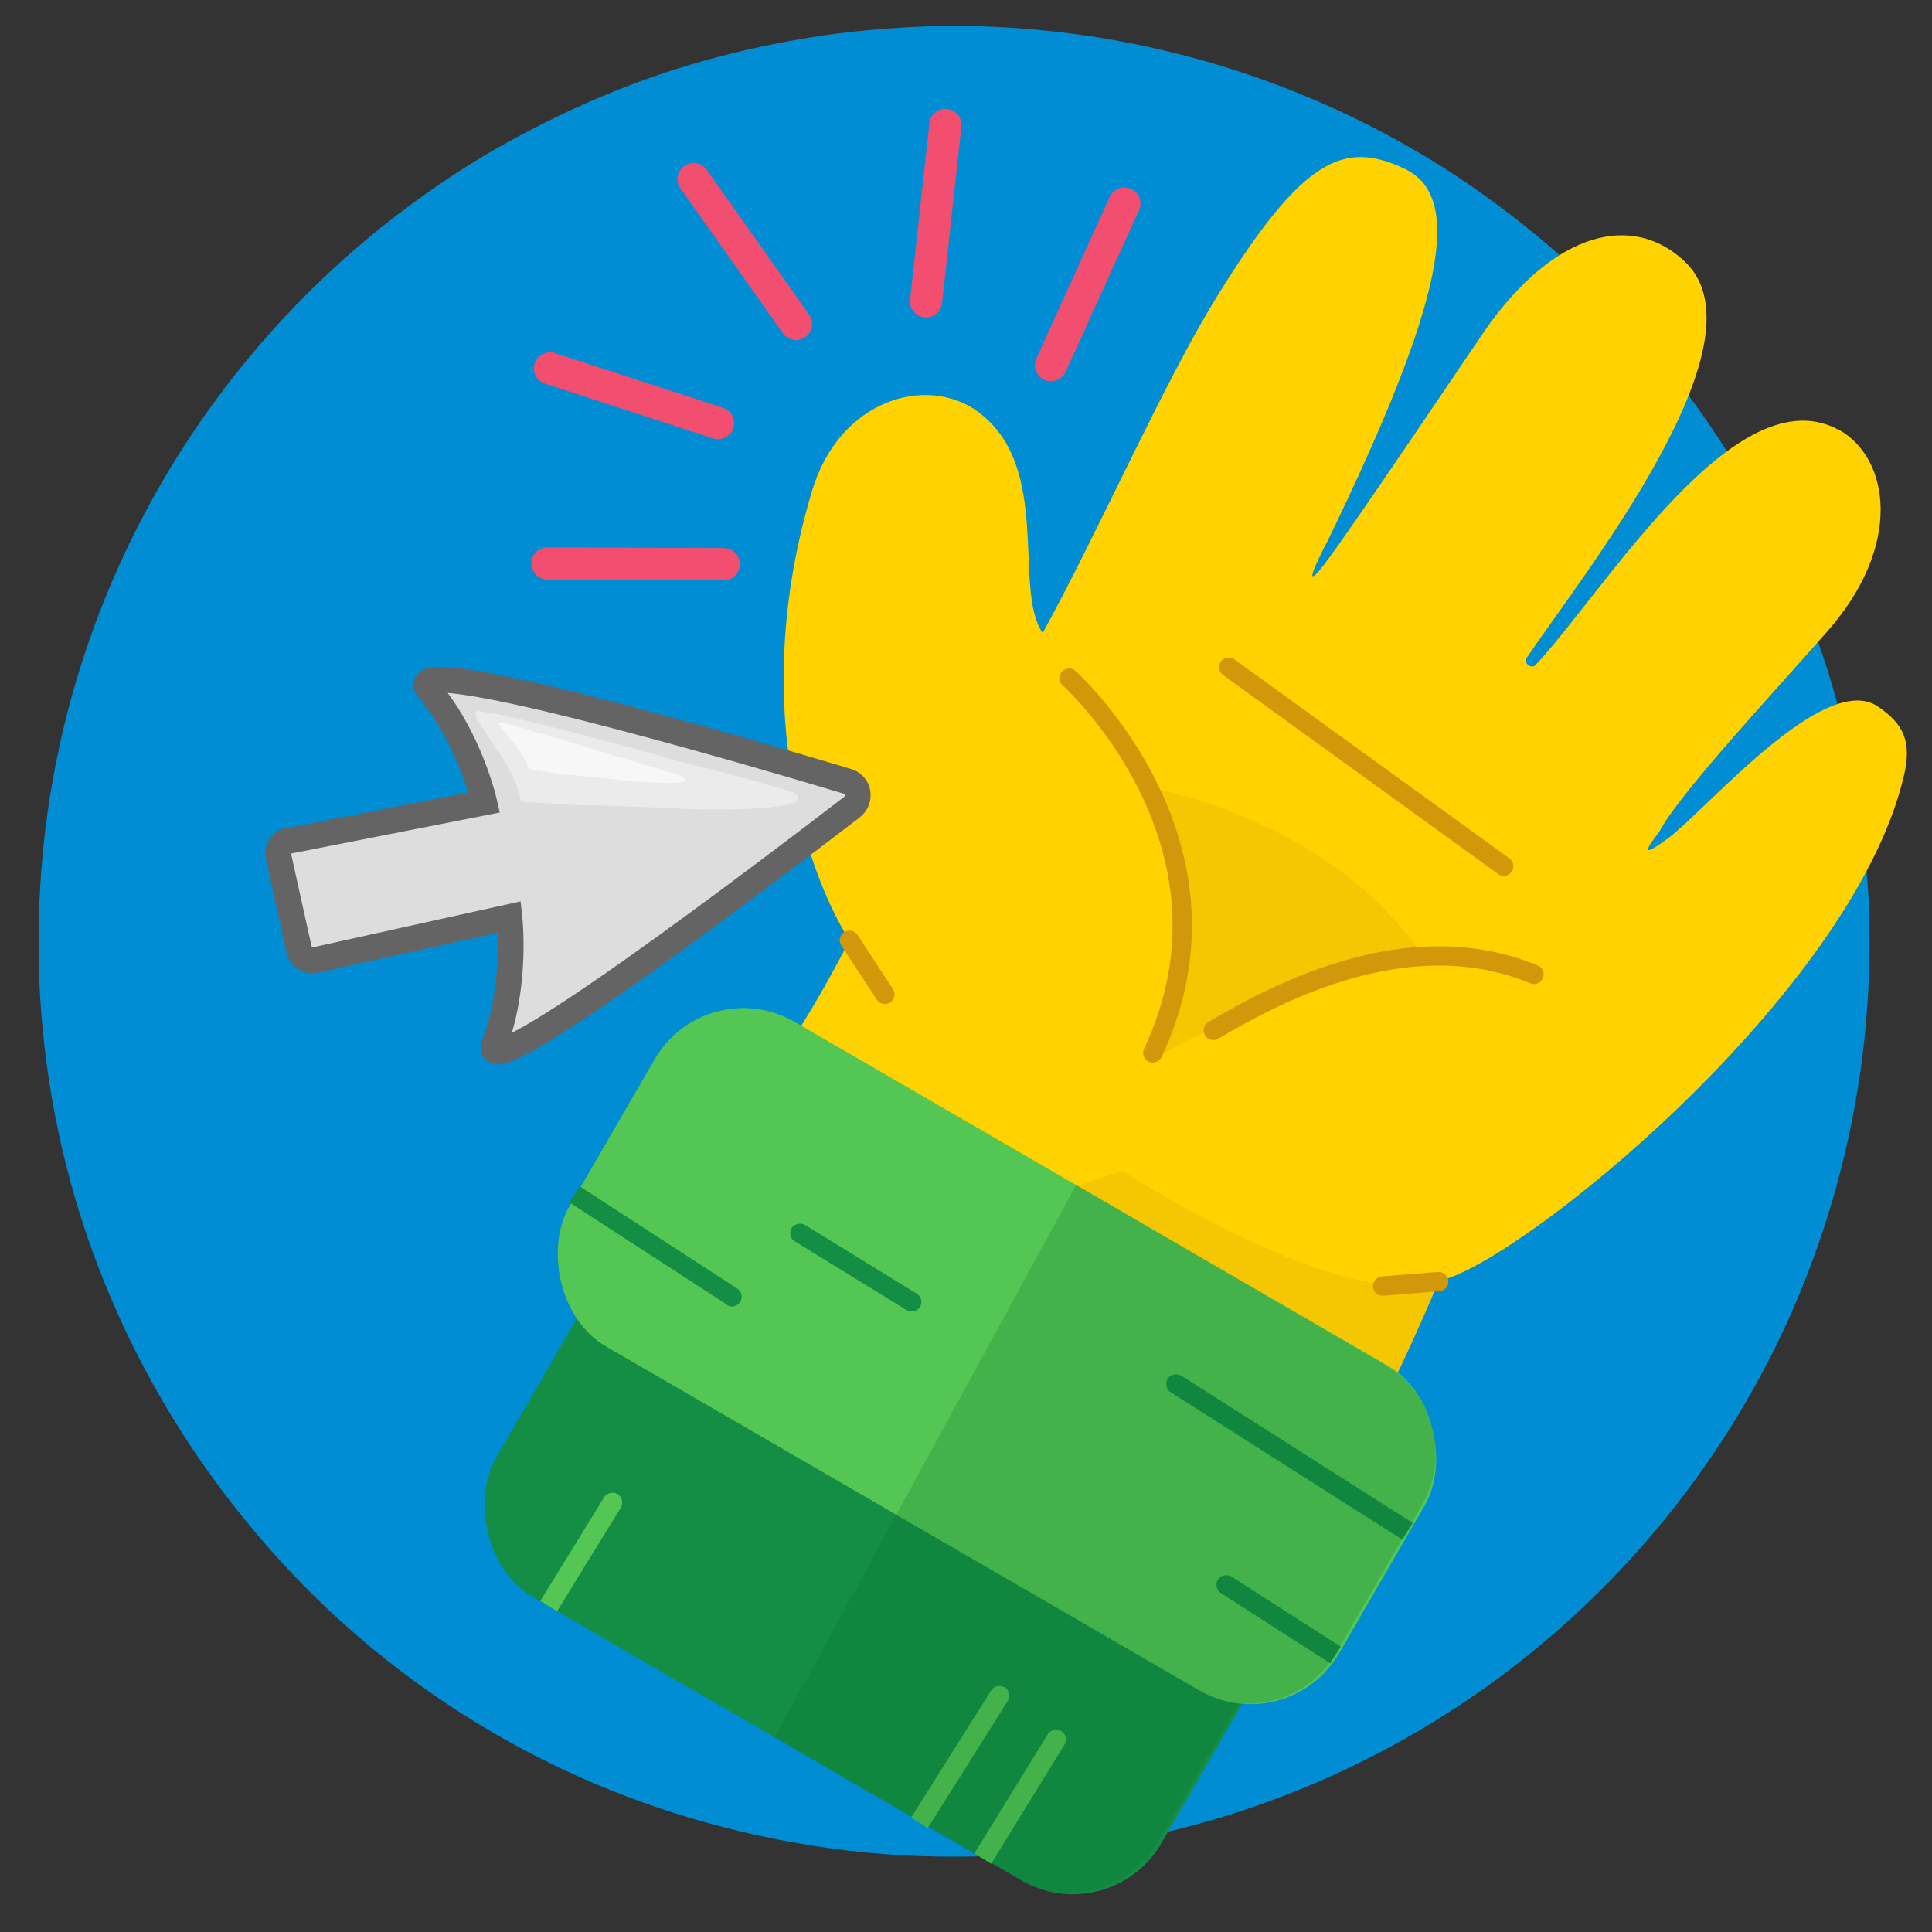
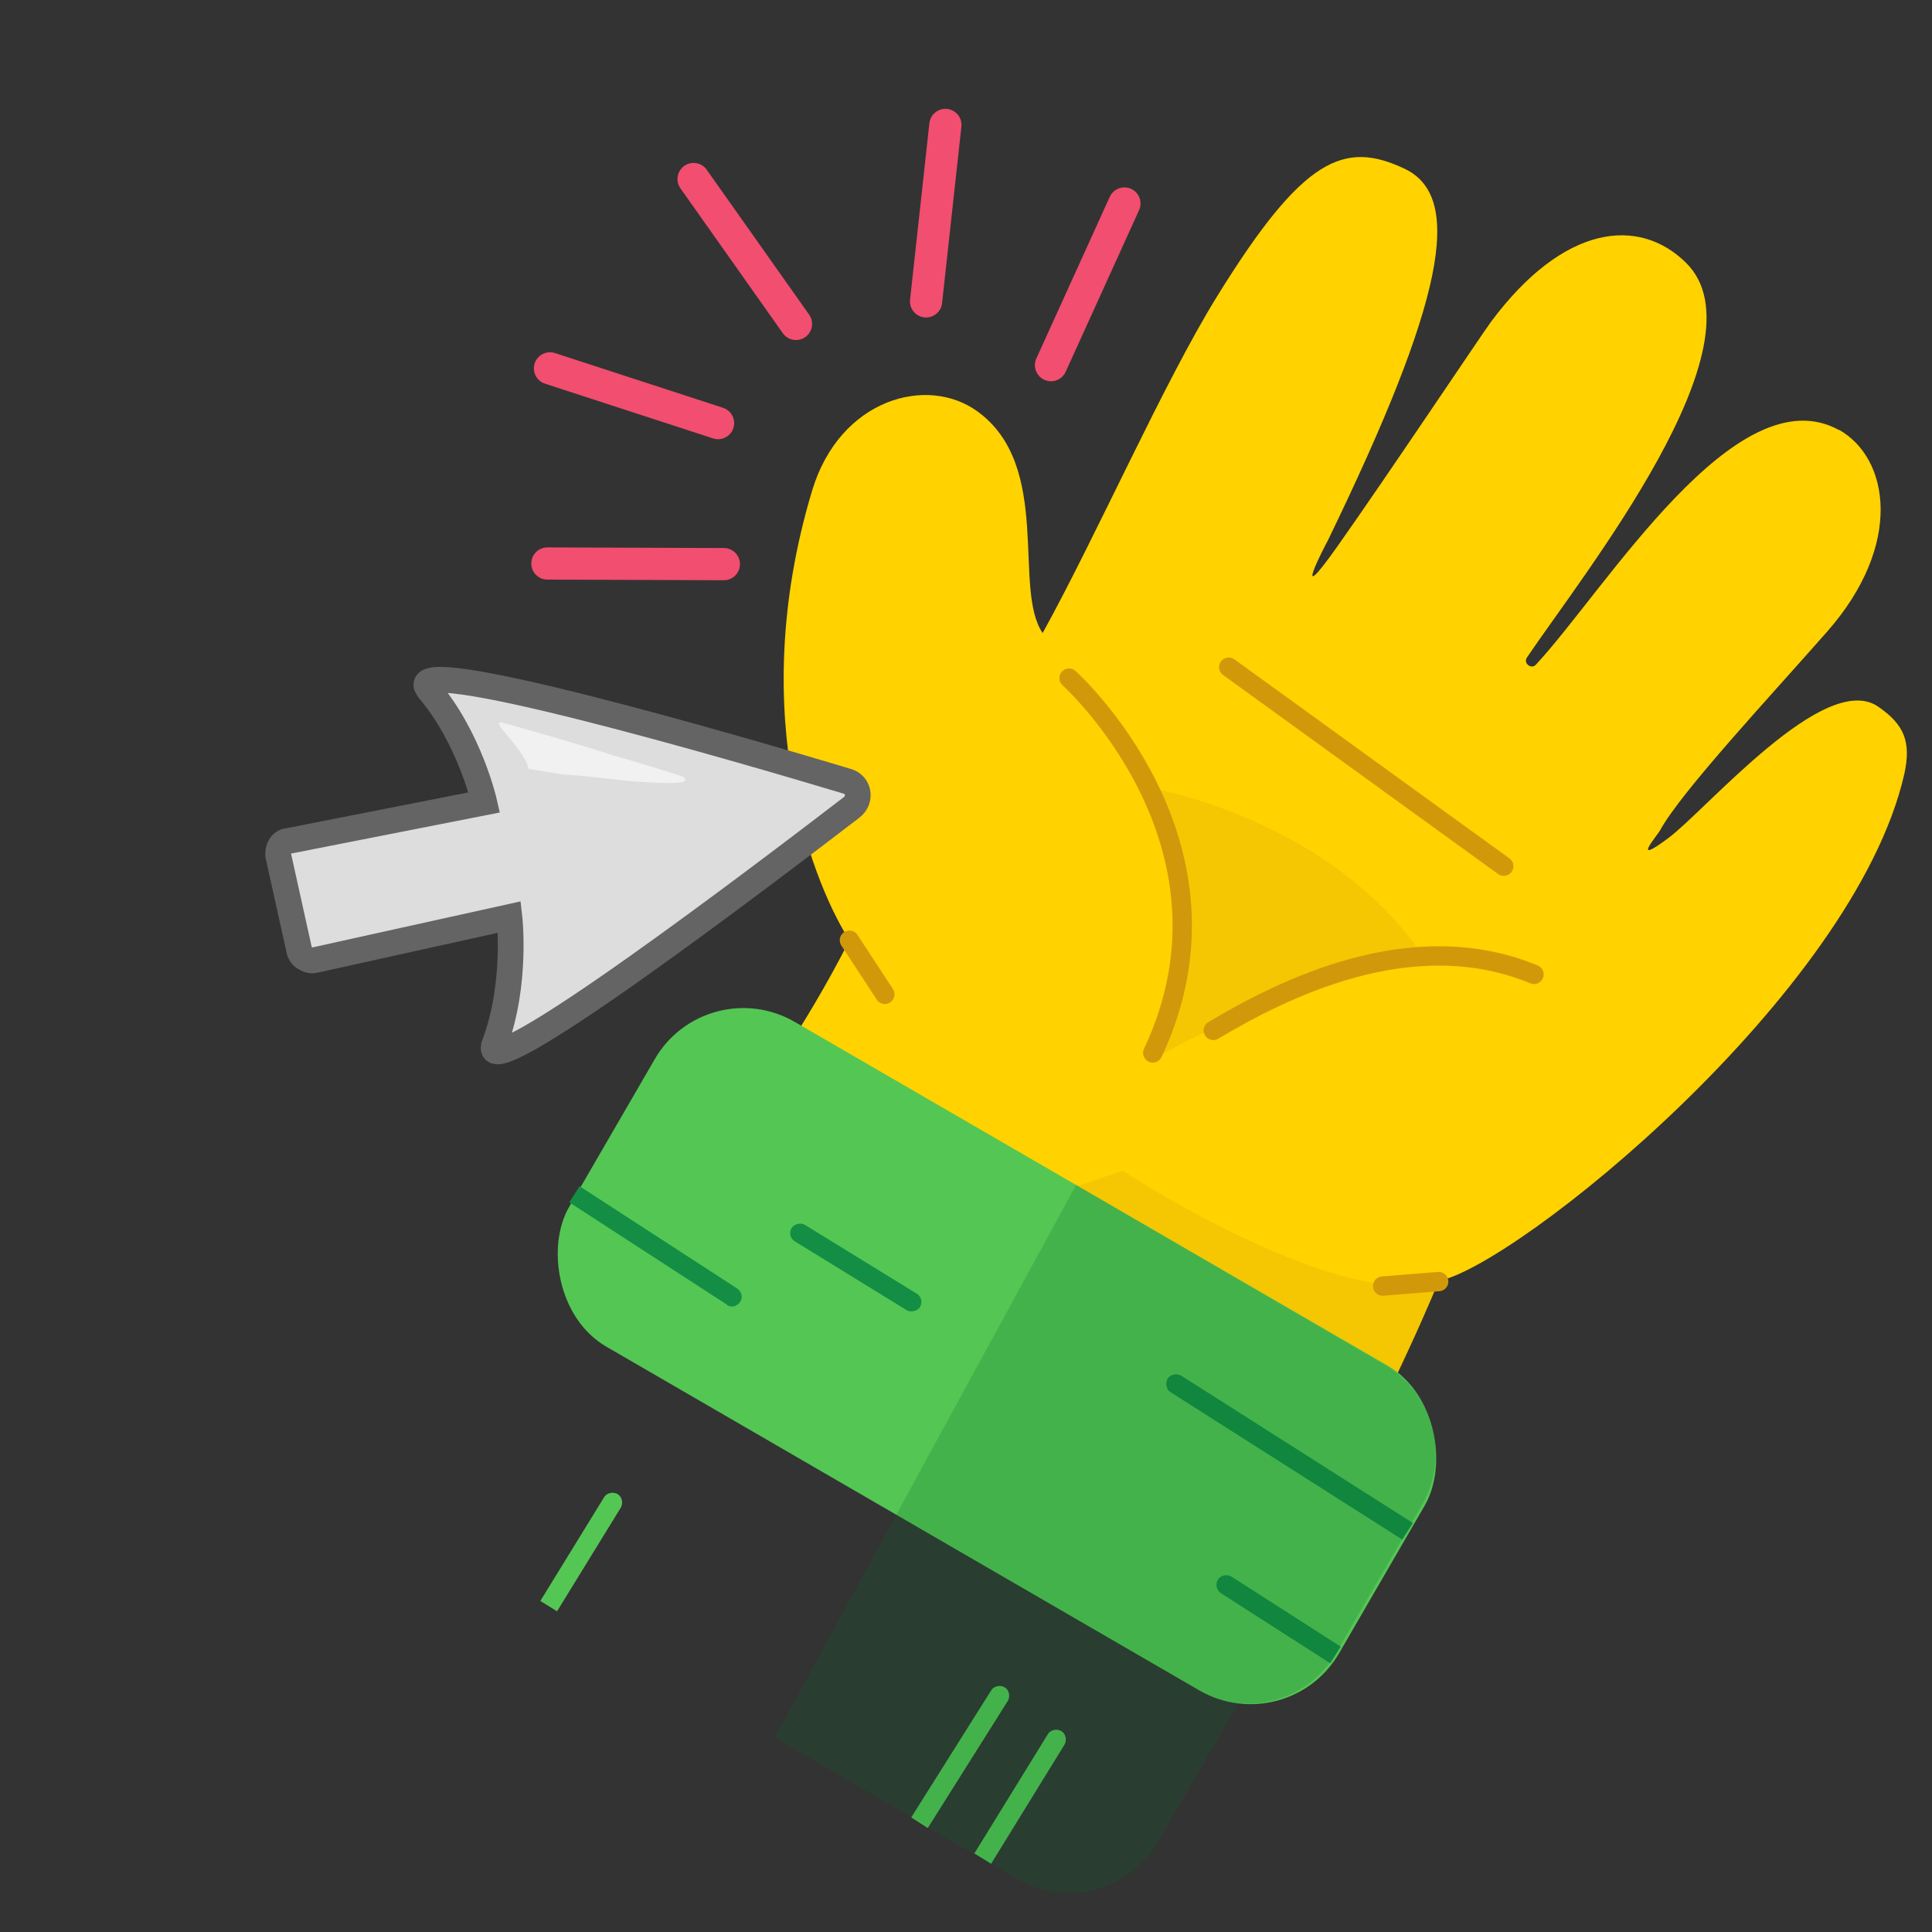
<svg xmlns="http://www.w3.org/2000/svg" id="Camada_1" version="1.1" viewBox="0 0 300 300">
  <rect x="0" y="0" width="300" height="300" fill="#333333" stroke="none" />
  <defs>
    <style>.st0{fill:#54c654}.st7{stroke-linecap:round;stroke-linejoin:round;stroke:#d1990a;stroke-width:3px;fill:none}.st10{opacity:.2}.st11{fill:#138e44}.st10{fill:#d1990a}</style>
  </defs>
-   <path fill="#008dd3" d="M290.3 145.6c.1 20.7-4.3 40.4-12.1 58.2-22 49.7-71.6 84.3-129.5 84.5-15.4.1-30.2-2.4-44.1-6.8-26.1-8.3-48.9-24-65.9-44.7-17.7-21.4-29.4-48-32.1-77.3-.4-4.2-.6-8.5-.6-12.8-.2-48.2 23.7-91 60.4-116.8 4.8-3.4 9.8-6.5 15-9.2 7.3-3.9 15-7.2 23-9.8 7.5-2.4 15.4-4.2 23.4-5.4 6.5-.9 13-1.4 19.7-1.5 26.2 0 50.6 6.9 71.8 19.1 3.8 2.2 7.4 4.5 11 7.1 16.9 12 31.1 27.6 41.4 45.8 1.2 2.1 2.3 4.1 3.3 6.3.9 1.9 1.8 3.6 2.6 5.5 2.7 6.1 5 12.2 6.9 18.6 2.1 7.2 3.6 14.5 4.5 21.9.9 5.8 1.3 11.5 1.3 17.3z" />
-   <rect width="119.4" height="58.3" x="75.4" y="215.6" class="st11" rx="15.9" ry="15.9" transform="rotate(30.1 135.126 245.216)" />
  <path fill="#ffd200" d="M285.6 66.8c-16-8.9-36.3 24.8-47.1 36.4-.7.8-2-.2-1.4-1.1 8.7-12.9 37.4-48.8 24.7-61.3-7.3-7.2-19-6-30.3 9.2-1.4 1.9-16.3 24.2-23.8 34.8s-2 0-1.5-.9c18-37.1 21.2-53.3 11.9-57.7S202.4 24.3 189 46c-8.3 13.4-18.6 36.9-27.1 52.3-4.7-6.9 1.6-25.9-10.1-34.4-7.8-5.7-21.4-2-25.7 12.3-10.7 35.6.8 62.1 5.8 69.8-6.8 13.4-15.6 26.3-25.8 38.6-1.7 2-3.3 4-5.1 5.9 15.5 19.7 48.3 53.5 95.6 61 2.6-4.4 5-8.6 7.2-12.6 13.3-24.1 19.6-40 19.6-40 12-2.3 64.5-44.5 72.3-78.7 1.1-5 0-7.7-4.1-10.5-8.3-5.6-26.5 15.9-32.5 20.4s-1.8-.3-1.3-1.2C261 123 275 108 283.7 98.1c11.9-13.5 9.7-27 1.8-31.4z" />
  <path d="M159.9 186.7l14.4-4.9s33.9 22.2 49.2 17.1l-7.2 16.1-56.3-28.4z" class="st10" />
  <rect width="138.2" height="58.3" x="85.5" y="181.5" class="st0" rx="15.9" ry="15.9" transform="rotate(30.1 154.839 211.003)" />
  <path d="M188.4 160c10.6-6.3 30.7-16.6 49.8-8.7m-72.2-46s28.4 25.5 13 58.2" class="st7" />
  <path fill="#ffd200" stroke="#d1990a" stroke-linecap="round" stroke-linejoin="round" stroke-width="3" d="M190.8 103.6l42.7 30.9" />
  <path d="M131.9 146l5.5 8.4m86 44.6l-8.7.7" class="st7" />
  <path d="M112.9 202.6l-24.5-15.9 1.6-2.5 24.5 15.9c.7.5.9 1.4.4 2.1-.5.7-1.4.9-2.1.4zm104.9 36.5l-36-22.9c-.7-.4-.9-1.4-.5-2.1.4-.7 1.4-.9 2.1-.5l36 22.9-1.6 2.5zm-11.2 19.2l-17-10.9c-.7-.4-.9-1.4-.5-2.1.4-.7 1.4-.9 2.1-.5l17 10.9-1.6 2.5z" class="st11" />
  <rect width="3" height="23.4" x="131.4" y="184.9" class="st11" rx="1.5" ry="1.5" transform="rotate(-58.4 133.091 196.722)" />
  <path d="M86.5 250.2l-2.6-1.6 9.9-16.1c.4-.7 1.4-.9 2.1-.5.7.4.9 1.4.5 2.1l-9.9 16.1zm57.5 33.6l-2.5-1.6 12.4-19.7c.4-.7 1.4-.9 2.1-.5.7.4.9 1.4.5 2.1l-12.4 19.7zm9.9 5.6l-2.6-1.6 11.4-18.5c.4-.7 1.4-.9 2.1-.5.7.4.9 1.4.5 2.1l-11.4 18.5z" class="st0" />
  <path d="M179.2 164.4s9.2-20.4 0-41.9c0 0 26.8 4.6 41.3 25.3 0 0-26.4 7.7-41.2 16.6z" class="st10" />
  <path fill="#07682a" d="M215 211.9L167.1 184l-46.8 85.8 21.1 12.3 2.4 1.5 14.2 8.2c7.6 4.4 17.4 1.8 21.8-5.8l12.5-21.5c6 .5 12-2.3 15.2-7.9l13.3-22.9c4.4-7.6 1.8-17.4-5.8-21.8z" opacity=".2" />
  <path fill="none" stroke="#f14e70" stroke-linecap="round" stroke-linejoin="round" stroke-width="5" d="M85 87.5l27.4.1m-27-30.4l26.1 8.5m63.1-34.1l-11.4 25.1m-16.4-37.3l-3 27.4m-36.1-19l15.9 22.5" />
  <path fill="#ddd" stroke="#646464" stroke-miterlimit="10" stroke-width="4" d="M66.4 106.9c6.5 7.5 8.8 17.7 8.8 17.7l-30.5 6c-.5 0-1 .4-1.2.8h0c-.3.5-.3.9-.3 1.4l3.3 14.9c.2.6.5.9 1.1 1.2h0c.4.2.8.3 1.2.2l30.3-6.7s1.2 10.4-2.3 19.7c-3.1 7.9 42.1-26.5 55.4-36.7 1.6-1.2 1.2-3.6-.7-4.1-16.3-4.9-70.4-20.7-64.9-14.2z" />
-   <path style="isolation:isolate" fill="#fff" d="M91 125.1c6-.1 16.1.7 20.6.6 5.7 0 9.6-.4 11.7-1 .9-.3.7-1.5-.3-1.7-2.4-.8-7.4-2.3-17.7-4.8h-.1c-4.1-1.4-27.7-7.6-29.9-7.6-5.2-1.7 4.8 7.3 5.6 13.9" opacity=".4" />
  <path style="isolation:isolate" fill="#fff" d="M87.7 120.3c3.4.1 9 1 11.8 1.1 3.2.2 5.3.3 6.6 0 .6-.2.3-.6-.3-.9-1.3-.4-4.3-1.4-10.2-3.1h-.1c-2.4-.9-15.9-4.8-17.2-5.1-3-1 3 3.7 3.8 7.1" opacity=".6" />
</svg>